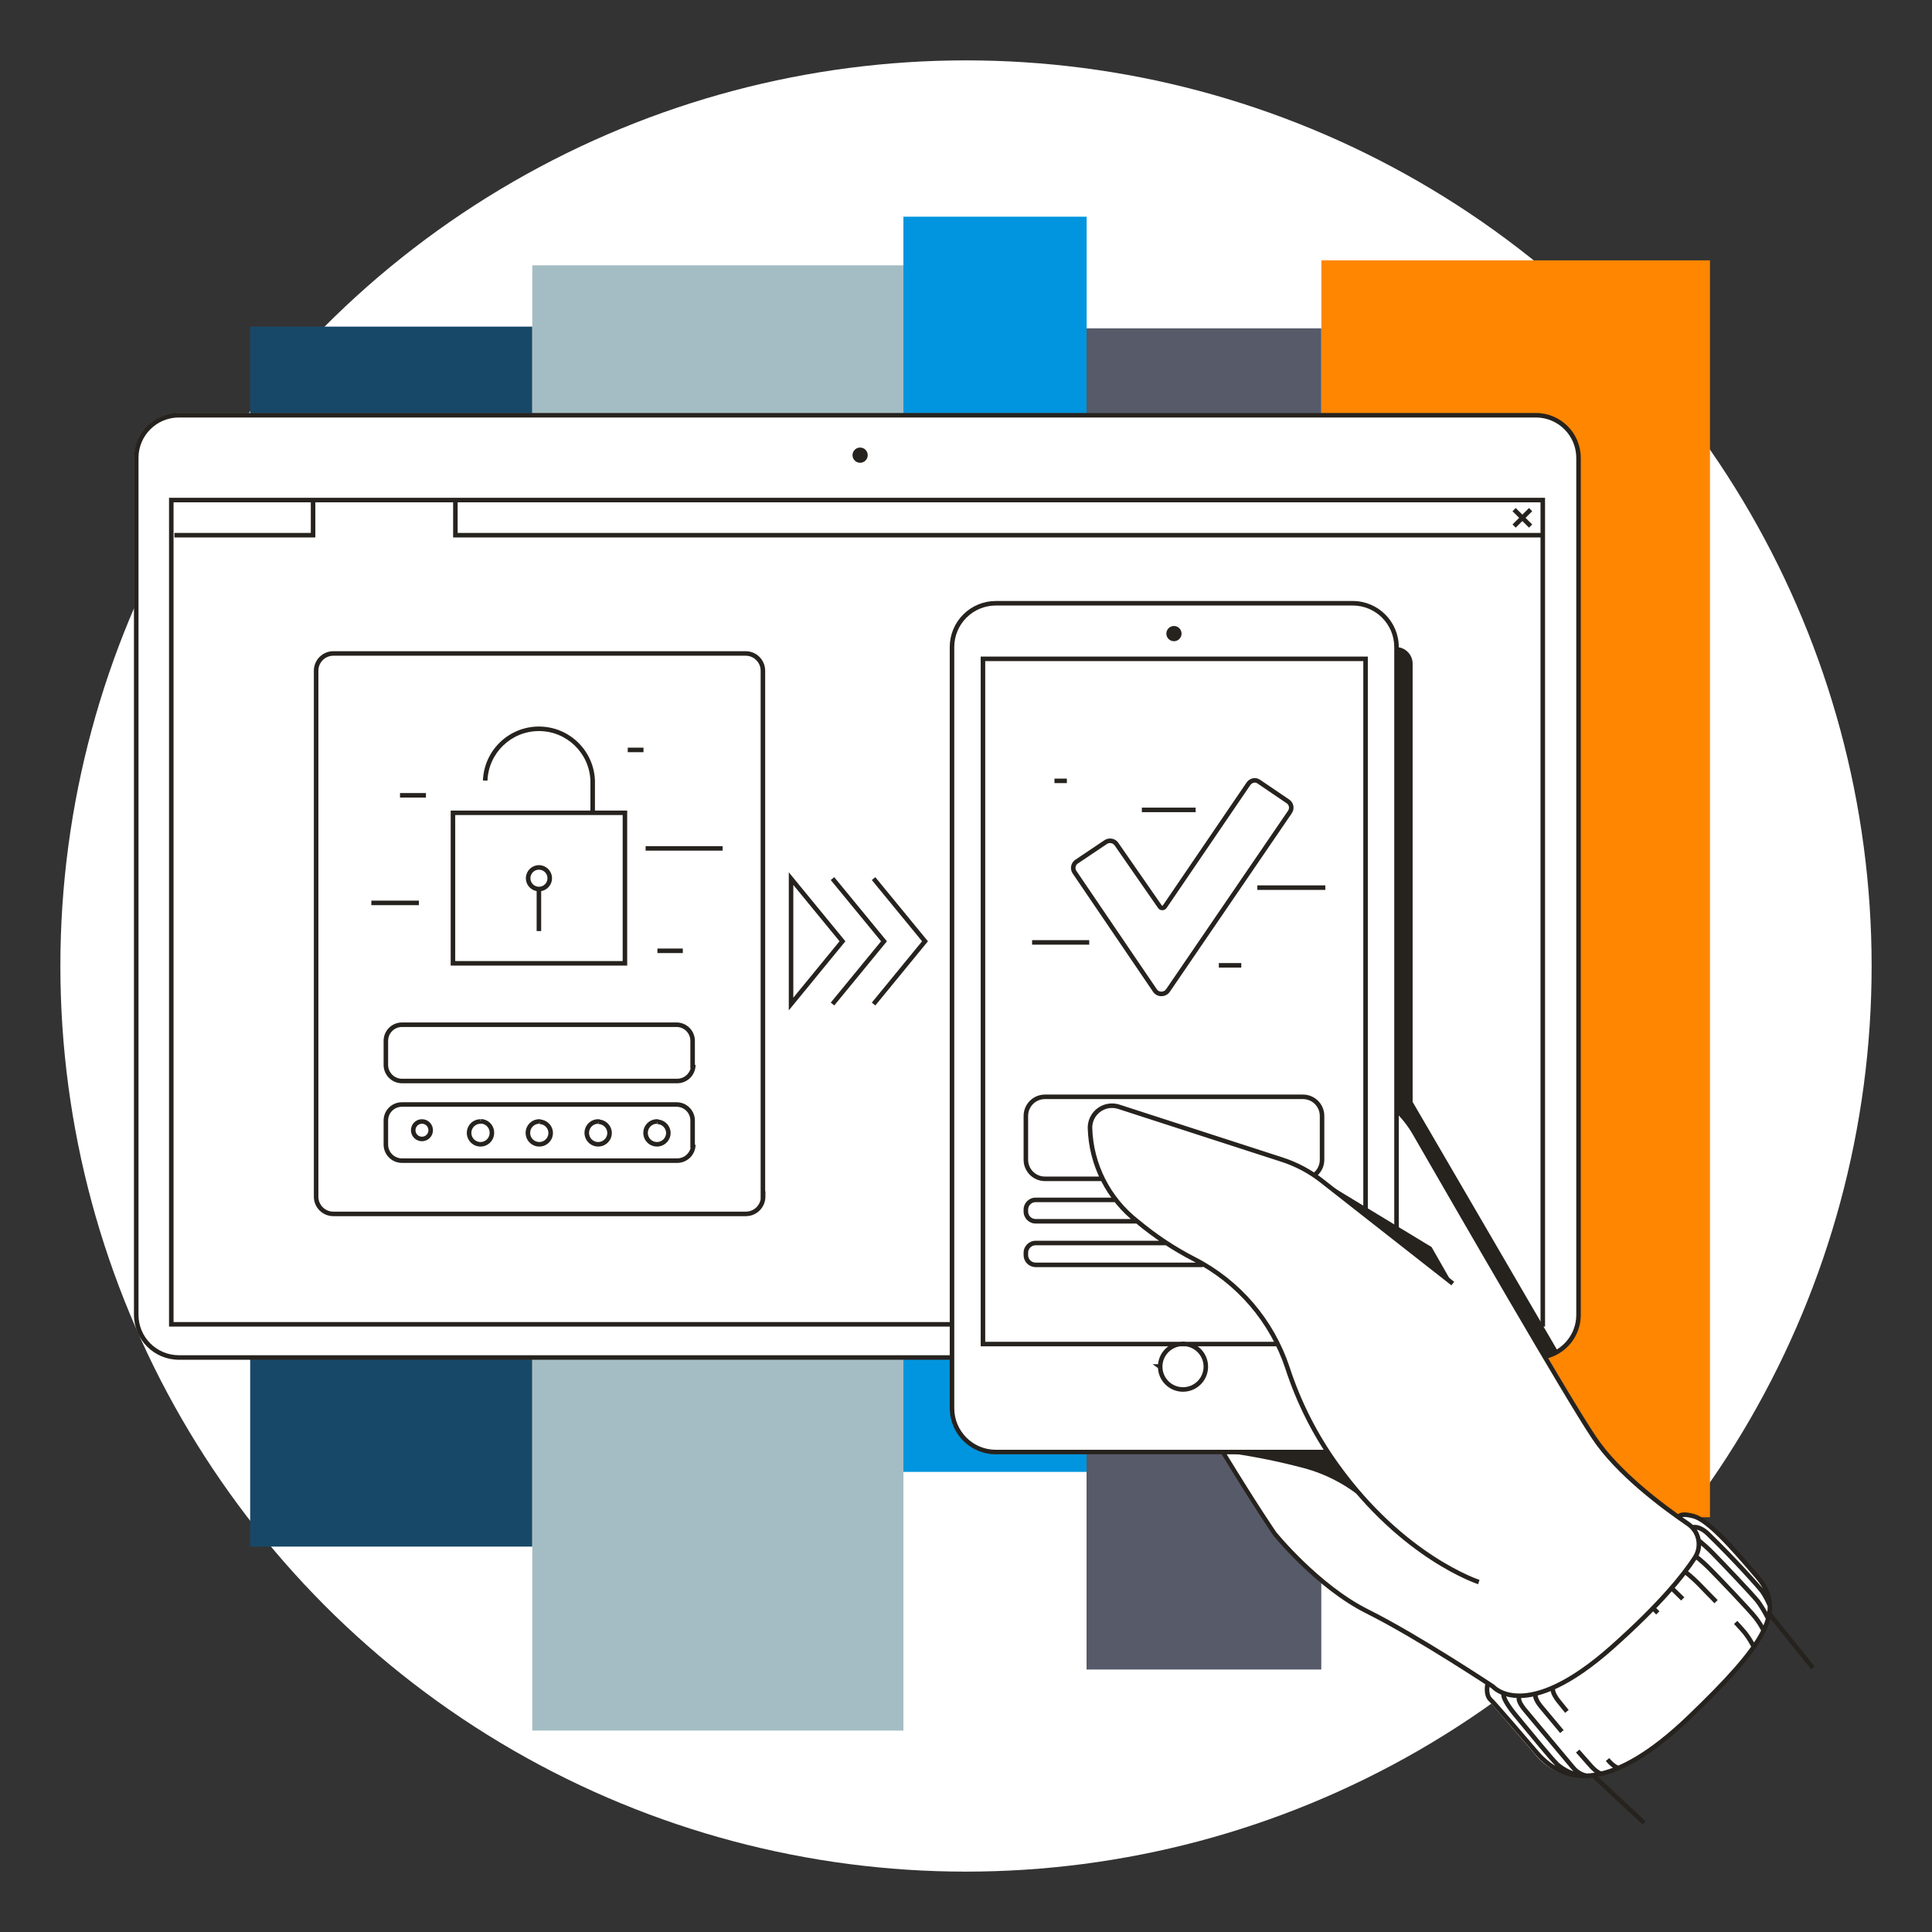
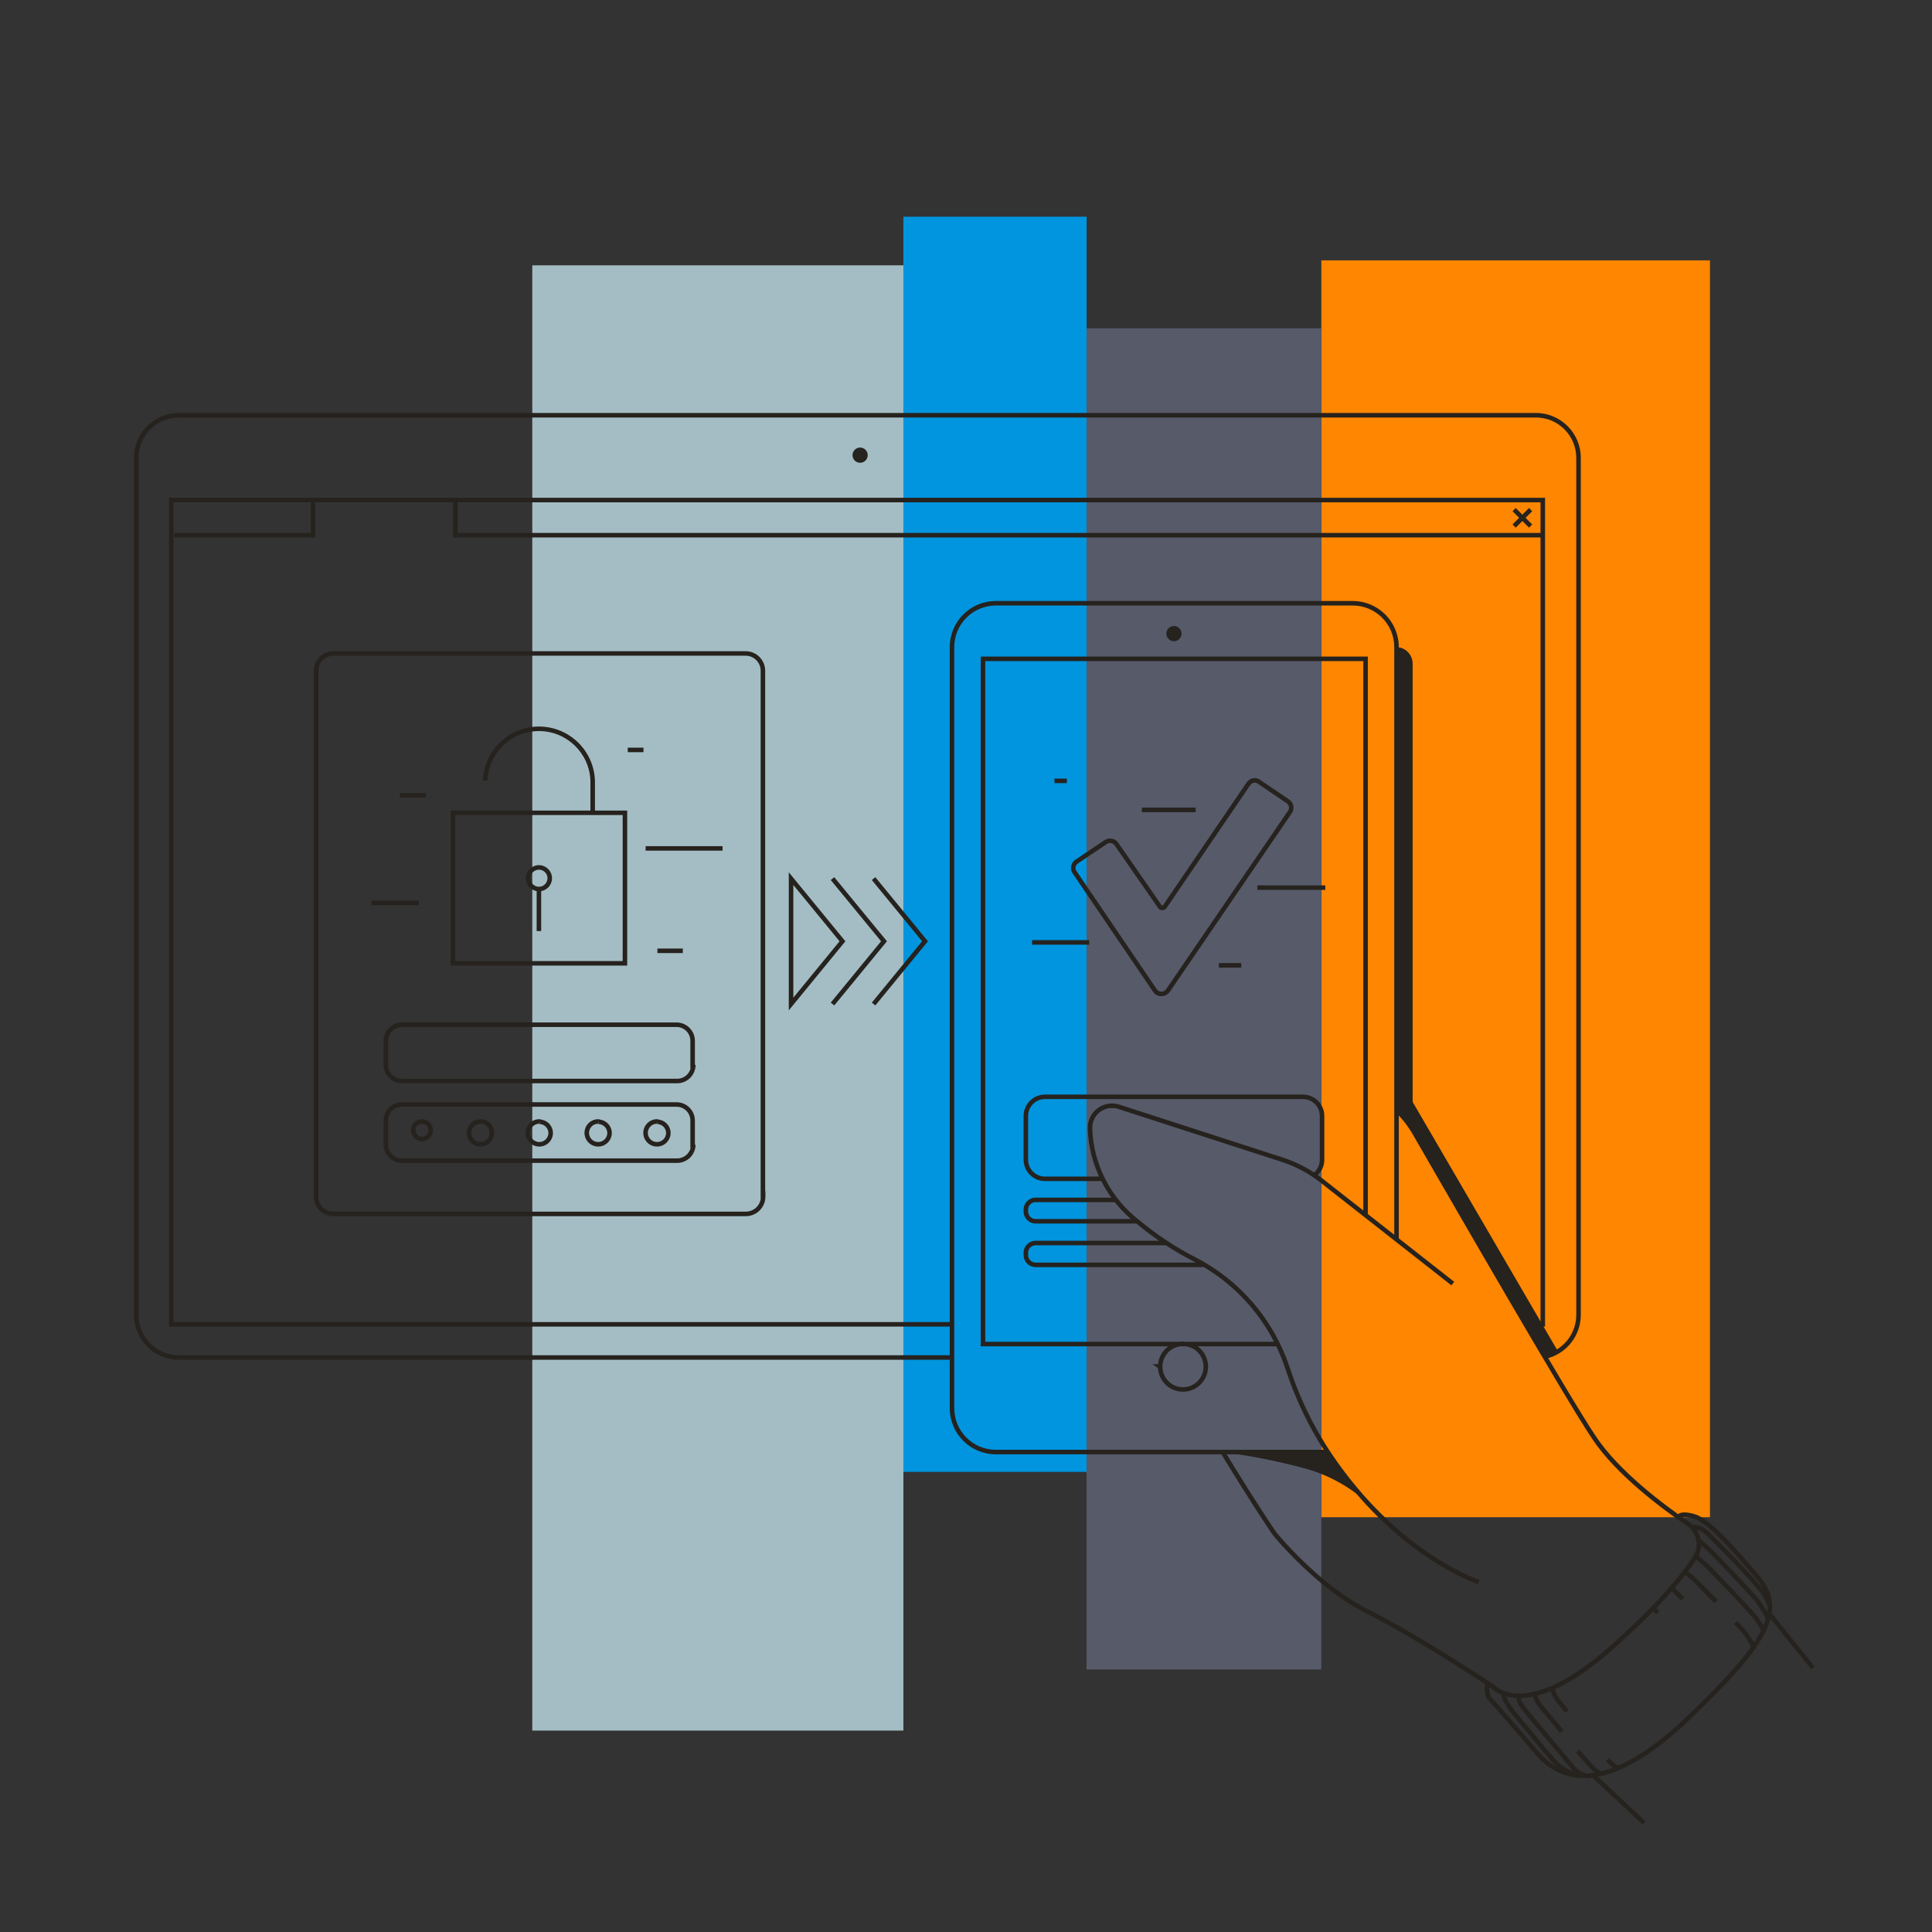
<svg xmlns="http://www.w3.org/2000/svg" width="256" height="256" viewBox="0 0 256 256" fill="none">
  <rect x="0" y="0" width="256" height="256" fill="#333333" stroke="none" />
  <g id="mobile_autorisation_corporate">
-     <circle id="darkmodeMask" cx="128" cy="128" r="120" fill="white" />
    <g id="stripes">
-       <rect id="Rectangle" x="70.531" y="43.278" width="161.653" height="37.382" transform="rotate(90 70.531 43.278)" fill="#184868" />
      <rect id="Rectangle_2" x="119.705" y="35.155" width="194.157" height="49.174" transform="rotate(90 119.705 35.155)" fill="#A4BDC4" />
      <rect id="Rectangle_3" x="143.985" y="28.714" width="166.319" height="24.28" transform="rotate(90 143.985 28.714)" fill="#0095DE" />
      <rect id="Rectangle_4" x="226.58" y="34.499" width="166.541" height="51.492" transform="rotate(90 226.58 34.499)" fill="#FF8600" />
      <rect id="Rectangle_5" x="175.078" y="43.51" width="177.708" height="31.103" transform="rotate(90 175.078 43.51)" fill="#565A69" />
    </g>
-     <path id="whiteFill" d="M234.663 212.661C234.572 211.271 234.01 209.952 233.071 208.922C229.241 204.357 226.308 201.212 224.403 200.718C223.395 200.456 222.73 200.456 222.387 200.718C218.991 198.299 214.133 194.419 211.452 190.377C210.283 188.603 207.924 184.703 205.092 179.906C207.637 179.201 209.395 176.881 209.386 174.241V60.674C209.375 57.417 206.737 54.779 203.48 54.768H23.705C20.448 54.779 17.81 57.417 17.799 60.674V174.221C17.81 177.478 20.448 180.116 23.705 180.127H125.894V186.598C125.894 189.938 128.601 192.645 131.941 192.645H161.814C166.279 199.962 168.597 203.308 168.637 203.349C168.678 203.389 174.413 210.404 181.044 213.75C186.487 216.471 194.237 221.46 196.787 223.123C196.578 223.935 196.773 224.798 197.312 225.441C197.574 225.663 200.839 229.473 202.411 231.297L203.419 232.486C204.898 234.3 207.079 235.399 209.416 235.51H210.575C214.355 235.187 218.83 232.567 223.889 227.679C227.043 224.816 229.918 221.661 232.476 218.255C232.943 217.577 233.361 216.866 233.726 216.128C233.756 216.09 233.777 216.045 233.786 215.997C234.029 215.495 234.228 214.972 234.381 214.435C234.401 214.39 234.401 214.339 234.381 214.294C234.502 213.82 234.563 213.332 234.563 212.843C234.621 212.8 234.657 212.734 234.663 212.661Z" fill="white" />
    <path id="blackStroke" d="M187.465 150.173L187.205 150.323L187.205 150.323L187.465 150.173ZM211.22 190.488L211.47 190.322L211.469 190.321L211.22 190.488ZM223.677 201.928L223.508 202.175L223.509 202.176L223.677 201.928ZM224.574 206.413L224.324 206.248L224.323 206.249L224.574 206.413ZM213.659 218.215L213.859 218.439L213.859 218.439L213.659 218.215ZM197.846 223.496L198.072 223.3L198.046 223.269L198.012 223.246L197.846 223.496ZM168.879 203.208L168.633 203.379L168.639 203.388L168.646 203.396L168.879 203.208ZM175.199 156.503L175.013 156.738L175.013 156.739L175.199 156.503ZM169.827 153.64L169.734 153.926L169.735 153.926L169.827 153.64ZM148.258 146.656L148.165 146.941L148.166 146.941L148.258 146.656ZM144.569 148.53L144.284 148.438L144.283 148.442L144.569 148.53ZM144.428 149.458L144.128 149.457L144.128 149.466L144.428 149.458ZM150.727 161.865L150.92 161.634L150.911 161.628L150.727 161.865ZM158.216 166.833L158.079 167.1L158.08 167.101L158.216 166.833ZM170.603 181.266L170.888 181.173L170.888 181.172L170.603 181.266ZM177.114 194.106L177.358 193.932L177.357 193.931L177.114 194.106ZM197.543 225.26L197.348 225.487L197.349 225.488L197.543 225.26ZM203.691 232.315L203.462 232.508L203.464 232.511L203.691 232.315ZM206.332 233.786L206.118 233.996L206.127 234.006L206.137 234.014L206.332 233.786ZM208.428 234.2L208.664 234.014L208.656 234.005L208.428 234.2ZM210.646 233.827L210.874 233.632L210.871 233.628L210.646 233.827ZM204.296 226.258L204.527 226.066L204.525 226.064L204.296 226.258ZM206.675 225.603L206.908 225.414L206.905 225.411L206.675 225.603ZM232.94 212.208L233.184 212.034L233.177 212.024L232.94 212.208ZM226.893 205.747L226.679 205.958L226.68 205.96L226.893 205.747ZM232.617 214.355L232.378 214.536L232.381 214.54L232.617 214.355ZM226.57 207.894L226.356 208.105L226.359 208.107L226.57 207.894ZM231.277 216.431L231.517 216.25L231.516 216.249L231.277 216.431ZM225.179 209.96L224.965 210.171L224.967 210.172L225.179 209.96ZM233.524 210.888L233.774 210.721L233.769 210.714L233.765 210.708L233.524 210.888ZM226.348 203.268L226.557 203.053L226.557 203.052L226.348 203.268ZM131.961 79.934L131.96 80.234H131.961V79.934ZM180.944 87.302H181.244V87.002H180.944V87.302ZM130.248 87.302V87.002H129.948V87.302H130.248ZM130.248 178.091H129.948V178.391H130.248V178.091ZM153.731 181.115L154.031 181.112L154.03 180.96L153.905 180.871L153.731 181.115ZM153.731 181.065V181.365H154.028L154.031 181.067L153.731 181.065ZM153.66 181.065V180.765H152.724L153.486 181.309L153.66 181.065ZM166.299 103.398V103.698L166.3 103.098L166.299 103.398ZM165.422 103.861L165.67 104.03L165.671 104.03L165.422 103.861ZM154.336 120.139L154.581 120.311L154.584 120.307L154.336 120.139ZM154.013 120.31L154.008 120.01L154.006 120.01L154.013 120.31ZM153.691 120.139L153.943 119.976L153.937 119.968L153.691 120.139ZM147.956 111.874L147.703 112.036L147.71 112.045L147.956 111.874ZM147.089 111.41L147.084 111.711L147.095 111.71L147.089 111.41ZM146.495 111.592L146.662 111.841L146.666 111.838L146.495 111.592ZM142.695 114.142L142.85 114.399L142.862 114.391L142.695 114.142ZM142.352 115.523L142.095 115.677L142.099 115.683L142.103 115.689L142.352 115.523ZM142.413 115.613L142.163 115.78L142.165 115.782L142.413 115.613ZM153.026 131.235L153.278 131.073L153.274 131.067L153.026 131.235ZM153.892 131.699L153.893 131.399L153.887 131.399L153.892 131.699ZM154.769 131.235L154.521 131.066L154.521 131.067L154.769 131.235ZM170.895 107.631L170.656 107.449L170.652 107.455L170.647 107.462L170.895 107.631ZM170.704 106.22L170.886 105.981L170.878 105.976L170.87 105.97L170.704 106.22ZM170.613 106.159L170.445 106.408L170.447 106.409L170.613 106.159ZM166.823 103.589L166.647 103.832L166.655 103.838L166.823 103.589ZM166.249 103.398V103.098L166.244 103.698L166.249 103.398ZM209.164 174.231L209.464 174.231V174.231H209.164ZM204.427 175.481V175.781H204.727V175.481H204.427ZM204.427 66.258H204.727V65.958H204.427V66.258ZM22.697 66.258V65.958H22.397V66.258H22.697ZM22.697 175.481H22.397V175.781H22.697V175.481ZM41.484 70.914V71.214H41.784V70.914H41.484ZM60.341 70.914H60.041V71.214H60.341V70.914ZM101.09 158.599H100.79V159.323L101.302 158.811L101.09 158.599ZM101.09 88.874L100.79 88.874V88.874H101.09ZM98.772 86.587V86.886L98.776 86.886L98.772 86.587ZM44.165 86.587V86.287L44.164 86.287L44.165 86.587ZM41.887 88.874H42.187V88.874L41.887 88.874ZM98.832 160.847V160.547V160.847ZM101.12 158.569L101.42 158.57L101.423 157.841L100.908 158.357L101.12 158.569ZM55.877 148.601V148.301L55.867 148.301L55.877 148.601ZM63.667 148.601V148.901H63.738L63.801 148.869L63.667 148.601ZM71.468 148.601L71.708 148.421L71.619 148.302L71.47 148.301L71.468 148.601ZM79.269 148.601L79.509 148.421L79.42 148.302L79.271 148.301L79.269 148.601ZM87.06 148.601L87.3 148.421L87.211 148.302L87.062 148.301L87.06 148.601ZM91.777 151.705H91.477V152.079L91.842 151.998L91.777 151.705ZM91.777 148.51L91.477 148.506V148.51H91.777ZM89.701 146.353L89.708 146.053H89.701V146.353ZM53.266 146.353L53.263 146.653H53.266V146.353ZM51.129 151.665H50.829L50.829 151.666L51.129 151.665ZM53.266 153.791V153.491H53.266L53.266 153.791ZM89.701 153.791L89.705 153.491H89.701V153.791ZM91.777 141.133H91.477V141.549L91.872 141.417L91.777 141.133ZM91.777 137.948L91.477 137.943V137.948H91.777ZM89.701 135.781L89.709 135.481H89.701V135.781ZM89.701 143.239L89.705 142.939H89.701V143.239ZM135.932 166.299L136.232 166.302V166.299H135.932ZM137.212 167.599L137.21 167.899H137.212V167.599ZM175.178 153.671H174.878L174.879 153.672L175.178 153.671ZM135.932 153.671H135.632H135.932ZM104.819 133.039H104.519V133.879L105.051 133.23L104.819 133.039ZM111.632 124.724L111.864 124.915L112.02 124.724L111.864 124.534L111.632 124.724ZM104.819 116.42L105.051 116.229L104.519 115.581V116.42H104.819ZM117.135 124.724L117.367 124.915L117.523 124.724L117.367 124.534L117.135 124.724ZM122.568 124.724L122.8 124.915L122.956 124.724L122.8 124.534L122.568 124.724ZM82.807 107.701H83.107V107.401H82.807V107.701ZM60.019 107.701V107.401H59.719V107.701H60.019ZM60.019 127.647H59.719V127.947H60.019V127.647ZM82.807 127.647V127.947H83.107V127.647H82.807ZM78.534 103.428H78.834L78.833 103.417L78.534 103.428ZM69.987 116.49L70.286 116.465L70.285 116.454L69.987 116.49ZM69.987 116.248L70.285 116.284L70.286 116.273L69.987 116.248ZM184.768 147.226C185.725 148.136 186.546 149.179 187.205 150.323L187.724 150.023C187.037 148.829 186.18 147.741 185.182 146.791L184.768 147.226ZM187.205 150.323C192.824 160.061 207.366 185.303 210.971 190.656L211.469 190.321C207.878 184.99 193.353 159.778 187.724 150.023L187.205 150.323ZM210.97 190.654C214.13 195.415 220.203 199.918 223.508 202.175L223.847 201.68C220.54 199.421 214.559 194.975 211.47 190.322L210.97 190.654ZM223.509 202.176C224.849 203.082 225.212 204.896 224.324 206.248L224.825 206.577C225.894 204.952 225.457 202.769 223.845 201.679L223.509 202.176ZM224.323 206.249C222.84 208.529 219.806 212.339 213.46 217.991L213.859 218.439C220.232 212.762 223.306 208.913 224.826 206.576L224.323 206.249ZM213.46 217.991C207.731 223.092 203.844 224.362 201.432 224.399C200.227 224.418 199.378 224.13 198.837 223.847C198.566 223.704 198.37 223.562 198.244 223.458C198.181 223.406 198.136 223.364 198.108 223.336C198.093 223.322 198.083 223.311 198.077 223.305C198.075 223.302 198.073 223.3 198.072 223.299C198.071 223.299 198.071 223.298 198.071 223.298C198.071 223.299 198.072 223.299 198.072 223.299C198.072 223.299 198.072 223.299 198.072 223.299C198.072 223.299 198.072 223.3 197.846 223.496C197.619 223.692 197.619 223.693 197.619 223.693C197.619 223.693 197.62 223.693 197.62 223.694C197.62 223.694 197.621 223.695 197.621 223.695C197.623 223.697 197.624 223.698 197.626 223.7C197.629 223.704 197.634 223.709 197.639 223.715C197.65 223.727 197.666 223.743 197.686 223.763C197.726 223.803 197.785 223.857 197.862 223.921C198.016 224.049 198.247 224.215 198.559 224.378C199.184 224.706 200.131 225.02 201.441 224.999C204.057 224.959 208.077 223.587 213.859 218.439L213.46 217.991ZM197.846 223.496C198.012 223.246 198.012 223.246 198.012 223.246C198.012 223.246 198.011 223.246 198.011 223.246C198.011 223.246 198.01 223.245 198.01 223.245C198.009 223.244 198.007 223.243 198.004 223.241C197.999 223.238 197.992 223.233 197.983 223.227C197.963 223.214 197.935 223.195 197.897 223.17C197.822 223.121 197.712 223.048 197.568 222.953C197.282 222.765 196.865 222.492 196.344 222.155C195.303 221.479 193.845 220.545 192.179 219.506C188.849 217.43 184.679 214.934 181.339 213.27L181.072 213.807C184.384 215.458 188.534 217.941 191.861 220.015C193.524 221.052 194.979 221.984 196.018 222.658C196.537 222.995 196.953 223.267 197.239 223.455C197.381 223.549 197.492 223.622 197.566 223.671C197.604 223.696 197.632 223.714 197.651 223.727C197.66 223.733 197.668 223.738 197.672 223.741C197.675 223.743 197.677 223.744 197.678 223.745C197.678 223.745 197.679 223.745 197.679 223.746C197.679 223.746 197.679 223.746 197.679 223.746C197.679 223.746 197.679 223.746 197.846 223.496ZM181.339 213.27C178.053 211.632 174.997 209.073 172.756 206.913C171.637 205.835 170.725 204.86 170.093 204.155C169.777 203.803 169.531 203.518 169.365 203.321C169.282 203.223 169.218 203.147 169.176 203.096C169.155 203.07 169.139 203.051 169.128 203.038C169.123 203.031 169.119 203.027 169.116 203.023C169.115 203.022 169.114 203.021 169.113 203.02C169.113 203.019 169.113 203.019 169.113 203.019C169.113 203.019 169.113 203.019 169.113 203.019C169.113 203.019 169.113 203.019 168.879 203.208C168.646 203.396 168.646 203.396 168.646 203.396C168.646 203.396 168.646 203.397 168.646 203.397C168.647 203.397 168.647 203.397 168.647 203.398C168.648 203.399 168.649 203.4 168.651 203.402C168.654 203.406 168.658 203.411 168.664 203.418C168.675 203.432 168.692 203.452 168.714 203.478C168.757 203.531 168.822 203.609 168.907 203.709C169.077 203.91 169.327 204.199 169.646 204.556C170.286 205.269 171.209 206.255 172.34 207.345C174.599 209.522 177.706 212.129 181.072 213.807L181.339 213.27ZM168.879 203.208C169.126 203.036 169.126 203.036 169.126 203.036C169.126 203.036 169.126 203.036 169.125 203.036C169.125 203.036 169.125 203.036 169.125 203.036C169.125 203.035 169.125 203.035 169.124 203.034C169.123 203.032 169.121 203.03 169.119 203.027C169.115 203.021 169.108 203.011 169.099 202.998C169.081 202.972 169.055 202.933 169.019 202.881C168.947 202.776 168.84 202.618 168.696 202.405C168.409 201.978 167.979 201.331 167.406 200.45C166.26 198.687 164.543 195.989 162.262 192.247L161.749 192.559C164.034 196.306 165.754 199.009 166.903 200.777C167.478 201.661 167.91 202.311 168.198 202.74C168.343 202.954 168.451 203.114 168.524 203.22C168.56 203.273 168.587 203.312 168.605 203.339C168.614 203.352 168.621 203.362 168.626 203.369C168.628 203.372 168.63 203.375 168.631 203.376C168.632 203.377 168.632 203.378 168.633 203.378C168.633 203.378 168.633 203.379 168.633 203.379C168.633 203.379 168.633 203.379 168.633 203.379C168.633 203.379 168.633 203.379 168.879 203.208ZM192.689 169.843L175.384 156.267L175.013 156.739L192.319 170.315L192.689 169.843ZM175.385 156.267C173.752 154.976 171.9 153.99 169.918 153.355L169.735 153.926C171.649 154.539 173.436 155.492 175.013 156.738L175.385 156.267ZM169.919 153.355L148.351 146.37L148.166 146.941L169.734 153.926L169.919 153.355ZM148.351 146.371C147.538 146.104 146.652 146.173 145.889 146.561L146.161 147.095C146.782 146.78 147.503 146.724 148.165 146.941L148.351 146.371ZM145.889 146.561C145.126 146.948 144.549 147.624 144.284 148.438L144.855 148.623C145.07 147.961 145.54 147.411 146.161 147.095L145.889 146.561ZM144.283 148.442C144.181 148.771 144.129 149.113 144.128 149.457L144.728 149.459C144.729 149.174 144.772 148.891 144.856 148.619L144.283 148.442ZM144.128 149.466C144.271 154.425 146.624 159.06 150.544 162.102L150.911 161.628C147.134 158.696 144.866 154.229 144.728 149.449L144.128 149.466ZM150.535 162.095C152.857 164.036 155.387 165.715 158.079 167.1L158.353 166.567C155.701 165.202 153.208 163.547 150.92 161.634L150.535 162.095ZM158.08 167.101C163.876 170.059 168.273 175.182 170.318 181.36L170.888 181.172C168.793 174.844 164.289 169.596 158.352 166.566L158.08 167.101ZM170.317 181.359C171.821 185.979 174.031 190.339 176.87 194.282L177.357 193.931C174.555 190.038 172.372 185.735 170.888 181.173L170.317 181.359ZM176.87 194.281C181.289 200.453 186.027 204.359 189.664 206.722C191.483 207.904 193.027 208.7 194.118 209.201C194.664 209.452 195.096 209.629 195.394 209.744C195.542 209.802 195.657 209.843 195.736 209.871C195.775 209.885 195.805 209.895 195.826 209.902C195.836 209.906 195.844 209.908 195.849 209.91C195.852 209.911 195.854 209.912 195.856 209.912C195.857 209.913 195.857 209.913 195.858 209.913C195.858 209.913 195.858 209.913 195.858 209.913C195.858 209.913 195.859 209.913 195.951 209.628C196.043 209.342 196.043 209.342 196.043 209.342C196.043 209.342 196.043 209.342 196.043 209.342C196.043 209.342 196.043 209.342 196.042 209.342C196.041 209.342 196.04 209.341 196.038 209.34C196.033 209.339 196.027 209.337 196.018 209.334C196 209.328 195.972 209.318 195.936 209.305C195.863 209.28 195.753 209.24 195.61 209.184C195.323 209.074 194.902 208.902 194.369 208.656C193.301 208.166 191.783 207.383 189.991 206.219C186.408 203.891 181.727 200.035 177.358 193.932L176.87 194.281ZM197.13 223.022C196.839 222.95 196.839 222.951 196.839 222.951C196.839 222.951 196.839 222.951 196.839 222.951C196.839 222.951 196.839 222.951 196.839 222.951C196.839 222.952 196.838 222.952 196.838 222.953C196.838 222.954 196.838 222.956 196.837 222.958C196.836 222.962 196.835 222.967 196.833 222.974C196.83 222.987 196.826 223.006 196.821 223.031C196.811 223.079 196.799 223.147 196.786 223.231C196.761 223.398 196.736 223.63 196.738 223.886C196.742 224.382 196.847 225.056 197.348 225.487L197.739 225.032C197.443 224.778 197.342 224.334 197.338 223.882C197.336 223.665 197.358 223.466 197.379 223.32C197.39 223.248 197.401 223.19 197.409 223.15C197.413 223.131 197.416 223.116 197.419 223.106C197.42 223.101 197.421 223.098 197.421 223.096C197.421 223.095 197.421 223.094 197.421 223.094C197.422 223.094 197.422 223.094 197.422 223.094C197.422 223.094 197.422 223.094 197.421 223.094C197.421 223.094 197.421 223.094 197.421 223.094C197.421 223.094 197.421 223.094 197.13 223.022ZM197.349 225.488C197.349 225.488 197.349 225.489 197.351 225.49C197.352 225.491 197.354 225.493 197.356 225.495C197.362 225.5 197.368 225.506 197.376 225.515C197.393 225.531 197.414 225.552 197.439 225.58C197.491 225.634 197.558 225.706 197.639 225.795C197.801 225.973 198.015 226.213 198.268 226.499C198.773 227.07 199.426 227.818 200.104 228.599C201.459 230.161 202.909 231.85 203.462 232.508L203.921 232.122C203.365 231.46 201.912 229.768 200.557 228.205C199.879 227.424 199.224 226.674 198.717 226.101C198.464 225.815 198.247 225.572 198.082 225.391C197.925 225.218 197.799 225.084 197.738 225.032L197.349 225.488ZM203.464 232.511C205.387 234.735 207.988 236.024 211.409 235.485C214.803 234.951 218.965 232.623 224.057 227.734L223.641 227.301C218.584 232.158 214.531 234.386 211.316 234.892C208.128 235.394 205.725 234.209 203.918 232.119L203.464 232.511ZM224.057 227.734C229.127 222.865 232.362 219.305 233.852 216.395C234.601 214.932 234.921 213.612 234.797 212.358C234.673 211.102 234.106 209.95 233.149 208.819L232.691 209.207C233.593 210.273 234.091 211.314 234.2 212.417C234.31 213.522 234.033 214.726 233.318 216.122C231.88 218.929 228.72 222.424 223.641 227.301L224.057 227.734ZM233.149 208.819C231.289 206.622 229.614 204.705 228.166 203.275C227.441 202.56 226.769 201.961 226.154 201.508C225.543 201.057 224.971 200.737 224.449 200.599L224.297 201.18C224.712 201.289 225.212 201.558 225.798 201.991C226.381 202.42 227.031 202.997 227.744 203.702C229.171 205.111 230.831 207.01 232.691 209.207L233.149 208.819ZM224.449 200.599C223.495 200.348 222.936 200.363 222.598 200.496C222.421 200.565 222.305 200.667 222.234 200.774C222.2 200.826 222.18 200.875 222.167 200.916C222.161 200.936 222.157 200.954 222.154 200.97C222.152 200.977 222.151 200.984 222.151 200.99C222.15 200.994 222.15 200.997 222.15 200.999C222.149 201.001 222.149 201.002 222.149 201.003C222.149 201.004 222.149 201.004 222.149 201.005C222.149 201.005 222.149 201.006 222.149 201.006C222.149 201.006 222.149 201.007 222.448 201.031C222.747 201.054 222.747 201.055 222.747 201.055C222.747 201.055 222.747 201.056 222.747 201.056C222.747 201.057 222.747 201.057 222.747 201.058C222.747 201.059 222.747 201.06 222.746 201.061C222.746 201.063 222.746 201.065 222.746 201.067C222.745 201.071 222.745 201.074 222.744 201.077C222.743 201.084 222.742 201.089 222.741 201.092C222.739 201.096 222.738 201.099 222.737 201.101C222.736 201.103 222.736 201.104 222.736 201.104C222.736 201.104 222.736 201.103 222.737 201.103C222.737 201.102 222.738 201.102 222.739 201.1C222.74 201.098 222.744 201.095 222.749 201.091C222.76 201.082 222.781 201.068 222.817 201.054C222.973 200.993 223.376 200.937 224.297 201.18L224.449 200.599ZM199.277 224.353C199.083 224.123 199.083 224.124 199.082 224.124C199.082 224.125 199.082 224.125 199.081 224.125C199.08 224.126 199.08 224.127 199.079 224.127C199.077 224.129 199.076 224.13 199.074 224.132C199.071 224.135 199.068 224.138 199.064 224.141C199.057 224.148 199.05 224.155 199.043 224.164C199.029 224.181 199.014 224.201 199 224.225C198.971 224.274 198.948 224.334 198.935 224.408C198.909 224.552 198.923 224.739 199.003 224.986C199.16 225.473 199.598 226.264 200.679 227.568L201.141 227.185C200.074 225.898 199.696 225.178 199.574 224.801C199.513 224.615 199.522 224.532 199.525 224.514C199.527 224.506 199.527 224.513 199.518 224.528C199.514 224.535 199.508 224.543 199.5 224.553C199.496 224.557 199.492 224.562 199.487 224.567C199.484 224.57 199.481 224.572 199.479 224.575C199.477 224.576 199.476 224.577 199.475 224.578C199.474 224.579 199.473 224.58 199.472 224.58C199.472 224.581 199.471 224.581 199.471 224.581C199.471 224.582 199.47 224.582 199.277 224.353ZM200.679 227.568C202.817 230.148 205.118 232.977 206.118 233.996L206.546 233.576C205.57 232.58 203.296 229.785 201.141 227.185L200.679 227.568ZM206.137 234.014C206.97 234.727 207.957 235.239 209.02 235.508L209.167 234.927C208.194 234.68 207.29 234.212 206.527 233.558L206.137 234.014ZM201.393 224.756C201.247 224.494 201.247 224.494 201.246 224.494C201.246 224.495 201.246 224.495 201.245 224.495C201.245 224.495 201.244 224.496 201.244 224.496C201.243 224.496 201.242 224.497 201.24 224.498C201.238 224.499 201.236 224.501 201.233 224.502C201.228 224.506 201.222 224.509 201.215 224.514C201.203 224.523 201.188 224.534 201.172 224.549C201.139 224.577 201.102 224.617 201.068 224.671C200.997 224.782 200.95 224.935 200.96 225.133C200.981 225.51 201.213 226.044 201.88 226.834L202.338 226.447C201.695 225.685 201.569 225.277 201.559 225.1C201.557 225.058 201.561 225.032 201.565 225.016C201.569 225.001 201.573 224.994 201.574 224.993C201.575 224.992 201.574 224.994 201.569 224.998C201.567 225 201.563 225.003 201.559 225.006C201.556 225.008 201.554 225.01 201.55 225.011C201.549 225.012 201.547 225.013 201.546 225.014C201.545 225.015 201.544 225.016 201.543 225.016C201.542 225.016 201.542 225.017 201.541 225.017C201.541 225.017 201.541 225.017 201.541 225.017C201.54 225.018 201.54 225.018 201.393 224.756ZM201.88 226.834C203.184 228.379 207.193 233.217 208.2 234.395L208.656 234.005C207.648 232.824 203.654 228.006 202.338 226.447L201.88 226.834ZM208.192 234.385C208.775 235.126 209.645 235.585 210.585 235.648L210.625 235.049C209.854 234.998 209.142 234.622 208.664 234.014L208.192 234.385ZM208.828 232.221L210.421 234.025L210.871 233.628L209.278 231.824L208.828 232.221ZM210.418 234.022C210.938 234.63 211.348 234.952 211.645 235.123C211.793 235.209 211.913 235.257 212.004 235.284C212.049 235.297 212.087 235.305 212.117 235.31C212.132 235.312 212.145 235.314 212.155 235.315C212.161 235.315 212.166 235.315 212.17 235.316C212.173 235.316 212.175 235.316 212.177 235.316C212.178 235.316 212.178 235.316 212.179 235.316C212.18 235.316 212.18 235.316 212.181 235.316C212.181 235.316 212.181 235.316 212.181 235.316C212.182 235.316 212.182 235.316 212.188 235.016C212.193 234.716 212.194 234.716 212.194 234.716C212.194 234.716 212.194 234.716 212.195 234.716C212.195 234.716 212.195 234.716 212.196 234.716C212.197 234.716 212.197 234.716 212.198 234.716C212.2 234.716 212.201 234.716 212.202 234.716C212.204 234.717 212.206 234.717 212.207 234.717C212.21 234.717 212.211 234.717 212.209 234.717C212.206 234.716 212.194 234.714 212.173 234.708C212.132 234.696 212.056 234.668 211.945 234.604C211.722 234.475 211.362 234.203 210.874 233.632L210.418 234.022ZM203.59 224.373C203.446 224.11 203.446 224.11 203.445 224.11C203.445 224.111 203.445 224.111 203.444 224.111C203.444 224.111 203.443 224.111 203.443 224.112C203.442 224.112 203.441 224.113 203.439 224.114C203.437 224.115 203.435 224.116 203.432 224.118C203.427 224.121 203.421 224.125 203.414 224.13C203.402 224.138 203.387 224.15 203.37 224.164C203.338 224.192 203.3 224.231 203.265 224.285C203.193 224.396 203.143 224.549 203.152 224.747C203.169 225.126 203.4 225.661 204.067 226.451L204.525 226.064C203.882 225.302 203.76 224.895 203.752 224.72C203.748 224.641 203.768 224.613 203.768 224.613C203.769 224.611 203.768 224.613 203.764 224.617C203.761 224.619 203.758 224.621 203.754 224.625C203.751 224.626 203.749 224.628 203.746 224.63C203.744 224.631 203.742 224.632 203.741 224.633C203.74 224.633 203.739 224.634 203.738 224.634C203.737 224.634 203.737 224.635 203.737 224.635C203.736 224.635 203.736 224.635 203.736 224.635C203.735 224.636 203.735 224.636 203.59 224.373ZM204.065 226.449C204.609 227.104 205.638 228.345 206.728 229.636L207.186 229.249C206.098 227.96 205.071 226.721 204.527 226.066L204.065 226.449ZM212.776 233.346C213.297 233.956 213.705 234.26 214.003 234.411C214.153 234.486 214.275 234.523 214.37 234.54C214.418 234.548 214.458 234.551 214.49 234.551C214.507 234.551 214.521 234.551 214.533 234.55C214.539 234.549 214.545 234.549 214.55 234.548C214.552 234.548 214.555 234.548 214.557 234.547C214.558 234.547 214.559 234.547 214.56 234.547C214.561 234.547 214.561 234.547 214.562 234.547C214.562 234.547 214.562 234.546 214.563 234.546C214.563 234.546 214.563 234.546 214.516 234.25C214.469 233.954 214.469 233.954 214.469 233.954C214.469 233.954 214.47 233.954 214.47 233.954C214.471 233.954 214.471 233.953 214.471 233.953C214.472 233.953 214.473 233.953 214.474 233.953C214.476 233.953 214.478 233.953 214.479 233.952C214.482 233.952 214.485 233.952 214.487 233.952C214.491 233.951 214.494 233.951 214.494 233.951C214.495 233.951 214.488 233.951 214.472 233.949C214.442 233.943 214.375 233.927 214.273 233.875C214.067 233.771 213.719 233.527 213.232 232.957L212.776 233.346ZM205.838 223.587C205.628 223.372 205.628 223.373 205.628 223.373C205.628 223.373 205.627 223.373 205.627 223.374C205.627 223.374 205.626 223.375 205.626 223.375C205.625 223.376 205.624 223.377 205.623 223.378C205.621 223.38 205.619 223.382 205.617 223.384C205.612 223.389 205.608 223.394 205.603 223.4C205.593 223.412 205.581 223.427 205.57 223.445C205.547 223.48 205.523 223.526 205.503 223.584C205.462 223.701 205.442 223.856 205.472 224.054C205.531 224.44 205.779 224.995 206.444 225.794L206.905 225.411C206.27 224.648 206.1 224.194 206.066 223.964C206.049 223.853 206.064 223.797 206.07 223.78C206.073 223.771 206.074 223.77 206.072 223.774C206.07 223.776 206.068 223.779 206.064 223.784C206.062 223.786 206.06 223.789 206.057 223.792C206.056 223.793 206.054 223.795 206.053 223.796C206.052 223.797 206.051 223.798 206.05 223.799C206.05 223.799 206.05 223.8 206.049 223.8C206.049 223.8 206.049 223.8 206.049 223.801C206.048 223.801 206.048 223.801 205.838 223.587ZM206.442 225.791L207.389 226.961L207.855 226.583L206.908 225.414L206.442 225.791ZM234.518 214.251C234.132 213.478 233.686 212.737 233.184 212.034L232.696 212.382C233.179 213.06 233.609 213.775 233.982 214.519L234.518 214.251ZM233.177 212.024C232.818 211.561 231.545 210.184 230.252 208.813C228.953 207.436 227.612 206.043 227.105 205.535L226.68 205.96C227.181 206.46 228.516 207.848 229.815 209.225C231.12 210.608 232.366 211.958 232.703 212.392L233.177 212.024ZM227.106 205.537C226.545 204.967 225.951 204.431 225.326 203.931L224.951 204.399C225.557 204.884 226.134 205.405 226.679 205.958L227.106 205.537ZM233.954 215.903C233.645 215.29 233.277 214.71 232.854 214.17L232.381 214.54C232.78 215.048 233.127 215.595 233.418 216.173L233.954 215.903ZM232.857 214.174C232.502 213.704 231.227 212.323 229.933 210.952C228.633 209.575 227.289 208.184 226.781 207.681L226.359 208.107C226.859 208.602 228.197 209.988 229.497 211.364C230.803 212.748 232.048 214.099 232.378 214.535L232.857 214.174ZM226.784 207.684C226.219 207.11 225.622 206.571 224.994 206.068L224.619 206.536C225.228 207.024 225.808 207.548 226.356 208.105L226.784 207.684ZM232.673 218.11C232.343 217.457 231.956 216.835 231.517 216.25L231.037 216.611C231.456 217.167 231.824 217.759 232.138 218.38L232.673 218.11ZM231.516 216.249C231.313 215.983 230.817 215.436 230.207 214.776L229.767 215.183C230.386 215.853 230.857 216.375 231.038 216.612L231.516 216.249ZM227.599 212.016C227.097 211.514 226.642 211.044 226.265 210.652C225.889 210.261 225.586 209.942 225.391 209.748L224.967 210.172C225.156 210.361 225.452 210.672 225.832 211.068C226.211 211.461 226.668 211.934 227.174 212.44L227.599 212.016ZM225.393 209.75C224.832 209.18 224.237 208.644 223.613 208.144L223.238 208.612C223.844 209.097 224.421 209.618 224.965 210.171L225.393 209.75ZM219.88 213.509L219.336 212.955L218.908 213.376L219.452 213.93L219.88 213.509ZM223.183 211.652C222.763 211.238 222.407 210.892 222.156 210.649C222.03 210.528 221.931 210.432 221.862 210.367C221.828 210.334 221.802 210.309 221.784 210.293C221.775 210.284 221.769 210.278 221.764 210.273C221.762 210.271 221.76 210.27 221.759 210.268C221.758 210.268 221.758 210.267 221.758 210.267C221.758 210.267 221.757 210.267 221.757 210.267C221.757 210.267 221.757 210.267 221.757 210.267C221.757 210.267 221.757 210.267 221.757 210.267C221.757 210.267 221.757 210.267 221.551 210.484C221.344 210.702 221.344 210.702 221.344 210.702C221.344 210.702 221.344 210.702 221.344 210.702C221.344 210.702 221.344 210.702 221.344 210.702C221.344 210.702 221.345 210.702 221.345 210.702C221.345 210.703 221.345 210.703 221.346 210.704C221.347 210.705 221.349 210.706 221.351 210.708C221.355 210.713 221.362 210.719 221.371 210.727C221.388 210.744 221.414 210.769 221.448 210.801C221.515 210.865 221.614 210.96 221.739 211.081C221.989 211.322 222.344 211.666 222.761 212.079L223.183 211.652ZM234.81 212.68C234.533 211.993 234.186 211.336 233.774 210.721L233.275 211.055C233.664 211.636 233.992 212.256 234.254 212.905L234.81 212.68ZM233.765 210.708C233.276 210.053 230.057 206.452 226.557 203.053L226.139 203.483C229.634 206.877 232.825 210.452 233.284 211.067L233.765 210.708ZM226.557 203.052C225.895 202.412 225.312 202.161 224.87 202.081C224.65 202.041 224.472 202.045 224.342 202.06C224.278 202.068 224.226 202.079 224.188 202.089C224.169 202.093 224.153 202.098 224.141 202.102C224.135 202.104 224.13 202.106 224.125 202.107C224.123 202.108 224.121 202.108 224.12 202.109C224.119 202.109 224.118 202.11 224.117 202.11C224.117 202.11 224.117 202.11 224.116 202.11C224.116 202.11 224.116 202.11 224.116 202.111C224.116 202.111 224.115 202.111 224.222 202.391C224.328 202.672 224.328 202.672 224.328 202.672C224.328 202.672 224.327 202.672 224.327 202.672C224.327 202.672 224.327 202.672 224.326 202.672C224.326 202.673 224.325 202.673 224.325 202.673C224.324 202.673 224.324 202.673 224.323 202.674C224.322 202.674 224.322 202.674 224.323 202.674C224.324 202.673 224.329 202.672 224.336 202.67C224.351 202.666 224.377 202.66 224.414 202.656C224.488 202.647 224.607 202.643 224.763 202.671C225.072 202.727 225.551 202.914 226.14 203.484L226.557 203.052ZM185.346 164.283V85.74H184.746V164.283H185.346ZM185.346 85.74C185.346 82.368 182.612 79.635 179.24 79.635V80.234C182.281 80.234 184.746 82.699 184.746 85.74H185.346ZM179.24 79.635H131.961V80.234H179.24V79.635ZM131.961 79.635C130.342 79.632 128.788 80.272 127.641 81.415L128.065 81.84C129.099 80.809 130.5 80.232 131.96 80.234L131.961 79.635ZM127.641 81.415C126.494 82.558 125.848 84.11 125.846 85.729L126.446 85.73C126.448 84.27 127.03 82.871 128.065 81.84L127.641 81.415ZM125.846 85.73V186.598H126.446V85.73H125.846ZM125.846 186.598C125.846 189.97 128.579 192.703 131.951 192.703V192.103C128.91 192.103 126.446 189.638 126.446 186.598H125.846ZM131.951 192.703H175.904V192.103H131.951V192.703ZM181.244 161.018V87.302H180.644V161.018H181.244ZM180.944 87.002H130.248V87.602H180.944V87.002ZM129.948 87.302V178.091H130.548V87.302H129.948ZM130.248 178.391H169.323V177.791H130.248V178.391ZM153.431 181.117C153.446 182.948 154.938 184.421 156.768 184.413L156.766 183.813C155.266 183.82 154.043 182.612 154.031 181.112L153.431 181.117ZM156.768 184.413C158.598 184.406 160.078 182.92 160.078 181.09H159.478C159.478 182.59 158.266 183.807 156.766 183.813L156.768 184.413ZM160.078 181.09C160.078 179.26 158.598 177.774 156.768 177.766L156.766 178.366C158.266 178.372 159.478 179.59 159.478 181.09H160.078ZM156.768 177.766C154.938 177.759 153.446 179.232 153.431 181.062L154.031 181.067C154.043 179.567 155.266 178.36 156.766 178.366L156.768 177.766ZM153.731 180.765H153.66V181.365H153.731V180.765ZM153.486 181.309L153.557 181.359L153.905 180.871L153.835 180.82L153.486 181.309ZM166.3 103.098C165.849 103.097 165.427 103.32 165.174 103.693L165.671 104.03C165.812 103.822 166.047 103.697 166.299 103.698L166.3 103.098ZM165.174 103.693L154.088 119.97L154.584 120.307L165.67 104.03L165.174 103.693ZM154.09 119.966C154.071 119.993 154.041 120.009 154.008 120.01L154.019 120.61C154.243 120.606 154.452 120.495 154.581 120.311L154.09 119.966ZM154.006 120.01C153.981 120.011 153.957 119.998 153.943 119.977L153.438 120.301C153.565 120.498 153.786 120.615 154.02 120.61L154.006 120.01ZM153.937 119.968L148.202 111.703L147.71 112.045L153.444 120.31L153.937 119.968ZM148.208 111.712C147.963 111.33 147.538 111.102 147.084 111.11L147.095 111.71C147.34 111.706 147.571 111.829 147.703 112.036L148.208 111.712ZM147.094 111.11C146.819 111.106 146.549 111.188 146.323 111.346L146.666 111.838C146.789 111.752 146.935 111.708 147.084 111.71L147.094 111.11ZM146.327 111.343L142.528 113.893L142.862 114.391L146.662 111.841L146.327 111.343ZM142.54 113.885C141.923 114.258 141.724 115.059 142.095 115.677L142.609 115.368C142.409 115.034 142.517 114.6 142.85 114.398L142.54 113.885ZM142.103 115.689L142.163 115.78L142.662 115.447L142.602 115.356L142.103 115.689ZM142.165 115.782L152.777 131.404L153.274 131.067L142.661 115.445L142.165 115.782ZM152.773 131.397C153.018 131.779 153.444 132.007 153.898 131.999L153.887 131.399C153.641 131.403 153.411 131.28 153.278 131.073L152.773 131.397ZM153.892 131.999C154.343 132 154.764 131.777 155.017 131.404L154.521 131.067C154.38 131.275 154.144 131.399 153.893 131.399L153.892 131.999ZM155.017 131.405L171.143 107.8L170.647 107.462L154.521 131.066L155.017 131.405ZM171.134 107.812C171.57 107.238 171.459 106.419 170.886 105.981L170.522 106.458C170.832 106.695 170.892 107.139 170.656 107.449L171.134 107.812ZM170.87 105.97L170.779 105.91L170.447 106.409L170.537 106.469L170.87 105.97ZM170.781 105.911L166.992 103.341L166.655 103.838L170.445 106.408L170.781 105.911ZM166.999 103.346C166.782 103.189 166.522 103.102 166.254 103.098L166.244 103.698C166.389 103.7 166.53 103.747 166.647 103.832L166.999 103.346ZM166.249 103.698H166.299V103.098H166.249V103.698ZM204.858 180.036C207.555 179.406 209.463 177.001 209.464 174.231L208.864 174.231C208.863 176.722 207.147 178.885 204.722 179.452L204.858 180.036ZM209.464 174.231V60.674H208.864V174.231H209.464ZM209.464 60.674C209.464 57.386 206.798 54.72 203.51 54.72V55.32C206.467 55.32 208.864 57.717 208.864 60.674H209.464ZM203.51 54.72H23.705V55.32H203.51V54.72ZM23.705 54.72C20.417 54.72 17.751 57.386 17.751 60.674H18.351C18.351 57.717 20.748 55.32 23.705 55.32V54.72ZM17.751 60.674V174.221H18.351V60.674H17.751ZM17.751 174.221C17.751 177.509 20.417 180.175 23.705 180.175V179.575C20.748 179.575 18.351 177.178 18.351 174.221H17.751ZM23.705 180.175H126.146V179.575H23.705V180.175ZM202.139 175.781H204.427V175.181H202.139V175.781ZM204.727 175.481V66.258H204.127V175.481H204.727ZM204.427 65.958H22.697V66.558H204.427V65.958ZM22.397 66.258V175.481H22.997V66.258H22.397ZM22.697 175.781H126.145V175.181H22.697V175.781ZM23.111 71.214H41.484V70.614H23.111V71.214ZM41.784 70.914V66.258H41.184V70.914H41.784ZM60.041 66.258V70.914H60.641V66.258H60.041ZM60.341 71.214H204.467V70.614H60.341V71.214ZM101.39 158.599V88.874H100.79V158.599H101.39ZM101.39 88.874C101.39 88.182 101.112 87.519 100.62 87.032L100.198 87.459C100.577 87.833 100.79 88.343 100.79 88.874L101.39 88.874ZM100.62 87.032C100.127 86.546 99.46 86.277 98.768 86.287L98.776 86.886C99.307 86.879 99.82 87.086 100.198 87.459L100.62 87.032ZM98.772 86.287H44.165V86.886H98.772V86.287ZM44.164 86.287C42.739 86.293 41.587 87.45 41.587 88.874L42.187 88.874C42.187 87.78 43.072 86.891 44.166 86.886L44.164 86.287ZM41.587 88.874V158.569H42.187V88.874H41.587ZM41.587 158.569C41.587 159.992 42.741 161.147 44.165 161.147V160.547C43.073 160.547 42.187 159.661 42.187 158.569H41.587ZM44.165 161.147H98.832V160.547H44.165V161.147ZM98.832 161.147C100.257 161.147 101.414 159.995 101.42 158.57L100.82 158.567C100.815 159.662 99.927 160.547 98.832 160.547L98.832 161.147ZM100.908 158.357L100.878 158.387L101.302 158.811L101.332 158.781L100.908 158.357ZM55.867 148.301C55.071 148.325 54.441 148.985 54.453 149.782L55.053 149.773C55.046 149.303 55.416 148.915 55.886 148.901L55.867 148.301ZM54.453 149.782C54.465 150.579 55.115 151.219 55.912 151.219V150.619C55.442 150.619 55.06 150.242 55.053 149.773L54.453 149.782ZM55.912 151.219C56.709 151.219 57.358 150.579 57.371 149.782L56.771 149.773C56.764 150.242 56.381 150.619 55.912 150.619V151.219ZM57.371 149.782C57.383 148.985 56.753 148.325 55.956 148.301L55.938 148.901C56.407 148.915 56.778 149.303 56.771 149.773L57.371 149.782ZM55.947 148.301H55.877V148.901H55.947V148.301ZM63.667 148.301C62.667 148.301 61.855 149.112 61.855 150.113H62.456C62.456 149.443 62.998 148.901 63.667 148.901V148.301ZM61.855 150.113C61.855 151.113 62.667 151.925 63.667 151.925V151.325C62.998 151.325 62.456 150.782 62.456 150.113H61.855ZM63.667 151.925C64.668 151.925 65.479 151.113 65.479 150.113H64.879C64.879 150.782 64.337 151.325 63.667 151.325V151.925ZM65.479 150.119C65.489 149.641 65.308 149.179 64.977 148.834L64.544 149.25C64.765 149.48 64.886 149.788 64.879 150.107L65.479 150.119ZM64.977 148.834C64.646 148.489 64.192 148.29 63.714 148.281L63.702 148.881C64.02 148.887 64.324 149.02 64.544 149.25L64.977 148.834ZM63.574 148.312L63.533 148.333L63.801 148.869L63.842 148.849L63.574 148.312ZM71.47 148.301C70.478 148.295 69.665 149.089 69.648 150.081L70.248 150.092C70.259 149.428 70.803 148.897 71.467 148.901L71.47 148.301ZM69.648 150.081C69.631 151.074 70.415 151.895 71.408 151.924L71.425 151.324C70.761 151.305 70.237 150.756 70.248 150.092L69.648 150.081ZM71.408 151.924C72.4 151.952 73.23 151.177 73.27 150.185L72.67 150.161C72.644 150.825 72.088 151.343 71.425 151.324L71.408 151.924ZM73.27 150.179C73.28 149.701 73.099 149.239 72.768 148.895L72.335 149.31C72.556 149.54 72.677 149.848 72.67 150.167L73.27 150.179ZM72.768 148.895C72.437 148.55 71.983 148.351 71.505 148.341L71.493 148.941C71.811 148.948 72.115 149.08 72.335 149.31L72.768 148.895ZM71.739 148.461L71.708 148.421L71.228 148.781L71.259 148.821L71.739 148.461ZM79.271 148.301C78.278 148.295 77.466 149.089 77.449 150.081L78.049 150.092C78.06 149.428 78.604 148.897 79.267 148.901L79.271 148.301ZM77.449 150.081C77.432 151.074 78.216 151.895 79.209 151.924L79.226 151.324C78.562 151.305 78.037 150.756 78.049 150.092L77.449 150.081ZM79.209 151.924C80.201 151.952 81.031 151.177 81.071 150.185L80.471 150.161C80.445 150.825 79.889 151.343 79.226 151.324L79.209 151.924ZM81.071 150.179C81.081 149.701 80.9 149.239 80.569 148.895L80.136 149.31C80.357 149.54 80.478 149.848 80.471 150.167L81.071 150.179ZM80.569 148.895C80.238 148.55 79.783 148.351 79.305 148.341L79.293 148.941C79.612 148.948 79.915 149.08 80.136 149.31L80.569 148.895ZM79.54 148.461L79.509 148.421L79.029 148.781L79.059 148.821L79.54 148.461ZM87.062 148.301C86.069 148.295 85.257 149.089 85.24 150.081L85.84 150.092C85.851 149.428 86.395 148.897 87.058 148.901L87.062 148.301ZM85.24 150.081C85.223 151.074 86.007 151.895 86.999 151.924L87.017 151.324C86.353 151.305 85.828 150.756 85.84 150.092L85.24 150.081ZM86.999 151.924C87.992 151.952 88.822 151.177 88.862 150.185L88.262 150.161C88.236 150.825 87.68 151.343 87.017 151.324L86.999 151.924ZM88.862 150.179C88.872 149.701 88.691 149.239 88.36 148.895L87.927 149.31C88.148 149.54 88.269 149.848 88.262 150.167L88.862 150.179ZM88.36 148.895C88.029 148.55 87.574 148.351 87.097 148.341L87.085 148.941C87.403 148.948 87.706 149.08 87.927 149.31L88.36 148.895ZM87.331 148.461L87.3 148.421L86.82 148.781L86.85 148.821L87.331 148.461ZM92.077 151.705V148.51H91.477V151.705H92.077ZM92.077 148.515C92.096 147.183 91.039 146.085 89.708 146.053L89.694 146.653C90.696 146.677 91.492 147.504 91.477 148.506L92.077 148.515ZM89.701 146.053H53.266V146.653H89.701V146.053ZM53.269 146.053C52.624 146.047 52.004 146.299 51.545 146.753L51.968 147.179C52.312 146.838 52.779 146.649 53.263 146.653L53.269 146.053ZM51.545 146.753C51.087 147.207 50.829 147.825 50.829 148.47L51.429 148.47C51.429 147.985 51.623 147.52 51.968 147.179L51.545 146.753ZM50.829 148.47V151.665H51.429V148.47H50.829ZM50.829 151.666C50.836 153.008 51.925 154.091 53.266 154.091L53.266 153.491C52.255 153.491 51.434 152.674 51.429 151.663L50.829 151.666ZM53.266 154.091H89.701V153.491H53.266V154.091ZM89.697 154.091C90.343 154.101 90.966 153.853 91.43 153.402L91.011 152.972C90.662 153.312 90.192 153.498 89.705 153.492L89.697 154.091ZM91.43 153.402C91.893 152.952 92.159 152.336 92.168 151.689L91.568 151.681C91.561 152.168 91.361 152.632 91.011 152.972L91.43 153.402ZM91.803 151.392L91.712 151.412L91.842 151.998L91.933 151.978L91.803 151.392ZM92.077 141.133V137.948H91.477V141.133H92.077ZM92.077 137.952C92.096 136.619 91.041 135.518 89.709 135.481L89.692 136.081C90.697 136.109 91.492 136.939 91.477 137.943L92.077 137.952ZM89.701 135.481H53.266V136.081H89.701V135.481ZM53.266 135.481C51.92 135.481 50.829 136.572 50.829 137.917H51.429C51.429 136.903 52.252 136.081 53.266 136.081V135.481ZM50.829 137.917V141.102H51.429V137.917H50.829ZM50.829 141.102C50.829 142.448 51.92 143.539 53.266 143.539V142.939C52.252 142.939 51.429 142.117 51.429 141.102H50.829ZM53.266 143.539H89.701V142.939H53.266V143.539ZM89.697 143.539C90.349 143.548 90.977 143.296 91.442 142.838L91.021 142.41C90.671 142.756 90.197 142.946 89.705 142.939L89.697 143.539ZM91.442 142.838C91.906 142.38 92.168 141.755 92.168 141.102L91.568 141.102C91.568 141.594 91.371 142.065 91.021 142.41L91.442 142.838ZM91.773 140.818L91.682 140.848L91.872 141.417L91.963 141.387L91.773 140.818ZM147.744 158.692H137.222V159.292H147.744V158.692ZM137.222 158.692C136.344 158.692 135.632 159.404 135.632 160.282H136.232C136.232 159.735 136.675 159.292 137.222 159.292V158.692ZM135.632 160.282V160.534H136.232V160.282H135.632ZM135.632 160.534C135.632 161.412 136.344 162.124 137.222 162.124V161.524C136.675 161.524 136.232 161.081 136.232 160.534H135.632ZM137.222 162.124H150.586V161.524H137.222V162.124ZM154.467 164.407H137.222V165.007H154.467V164.407ZM137.222 164.407C136.344 164.407 135.632 165.119 135.632 165.997H136.232C136.232 165.45 136.675 165.007 137.222 165.007V164.407ZM135.632 165.997V166.299H136.232V165.997H135.632ZM135.632 166.297C135.629 166.719 135.793 167.124 136.089 167.425L136.516 167.004C136.332 166.817 136.23 166.564 136.232 166.302L135.632 166.297ZM136.089 167.425C136.385 167.725 136.788 167.896 137.21 167.899L137.214 167.299C136.952 167.297 136.701 167.191 136.516 167.004L136.089 167.425ZM137.212 167.899H159.385V167.299H137.212V167.899ZM174.203 156.038C175.004 155.517 175.484 154.624 175.479 153.669L174.879 153.672C174.883 154.424 174.505 155.125 173.876 155.536L174.203 156.038ZM175.479 153.671V147.865H174.879V153.671H175.479ZM175.479 147.865C175.479 146.302 174.212 145.035 172.649 145.035V145.635C173.88 145.635 174.879 146.634 174.879 147.865H175.479ZM172.649 145.035H138.462V145.635H172.649V145.035ZM138.462 145.035C136.899 145.035 135.632 146.302 135.632 147.865H136.232C136.232 146.634 137.23 145.635 138.462 145.635V145.035ZM135.632 147.865V153.671H136.232V147.865H135.632ZM135.632 153.671C135.632 155.233 136.899 156.5 138.462 156.5V155.9C137.23 155.9 136.232 154.902 136.232 153.671H135.632ZM138.462 156.5H146.021V155.9H138.462V156.5ZM85.548 112.718H95.748V112.118H85.548V112.718ZM136.758 125.176H144.327V124.576H136.758V125.176ZM166.602 117.919H175.612V117.319H166.602V117.919ZM161.502 128.209H164.475V127.609H161.502V128.209ZM158.428 107.018H151.302V107.618H158.428V107.018ZM141.365 103.168H139.722V103.768H141.365V103.168ZM83.18 99.666H85.266V99.066H83.18V99.666ZM49.204 119.935H55.504V119.335H49.204V119.935ZM90.477 125.684H87.111V126.284H90.477V125.684ZM56.441 105.083H53.004V105.683H56.441V105.083ZM105.051 133.23L111.864 124.915L111.4 124.534L104.587 132.849L105.051 133.23ZM111.864 124.534L105.051 116.229L104.587 116.61L111.4 124.915L111.864 124.534ZM104.519 116.42V133.039H105.119V116.42H104.519ZM110.544 133.23L117.367 124.915L116.903 124.534L110.08 132.849L110.544 133.23ZM117.367 124.534L110.544 116.229L110.08 116.61L116.903 124.915L117.367 124.534ZM115.986 133.23L122.8 124.915L122.336 124.534L115.522 132.849L115.986 133.23ZM122.8 124.534L115.986 116.229L115.522 116.61L122.336 124.915L122.8 124.534ZM82.807 107.401H60.019V108.001H82.807V107.401ZM59.719 107.701V127.647H60.319V107.701H59.719ZM60.019 127.947H82.807V127.347H60.019V127.947ZM83.107 127.647V107.701H82.507V127.647H83.107ZM64.592 103.439C64.73 99.772 67.743 96.87 71.413 96.87V96.27C67.42 96.27 64.143 99.427 63.992 103.417L64.592 103.439ZM71.413 96.87C75.083 96.87 78.096 99.772 78.234 103.439L78.833 103.417C78.683 99.427 75.405 96.27 71.413 96.27V96.87ZM78.234 103.428V107.701H78.834V103.428H78.234ZM72.54 116.274C72.593 116.896 72.131 117.444 71.508 117.496L71.559 118.094C72.512 118.013 73.219 117.176 73.138 116.223L72.54 116.274ZM71.508 117.496C70.886 117.549 70.338 117.087 70.286 116.465L69.688 116.515C69.769 117.468 70.606 118.175 71.559 118.094L71.508 117.496ZM70.285 116.454C70.278 116.398 70.278 116.341 70.285 116.284L69.689 116.212C69.676 116.316 69.676 116.422 69.689 116.526L70.285 116.454ZM70.286 116.273C70.335 115.687 70.825 115.237 71.413 115.237V114.637C70.513 114.637 69.763 115.326 69.688 116.223L70.286 116.273ZM71.413 115.237C72.001 115.237 72.491 115.687 72.54 116.273L73.138 116.223C73.063 115.326 72.313 114.637 71.413 114.637V115.237ZM71.708 123.374V117.679H71.108V123.374H71.708ZM210.834 235.407L217.647 241.766L218.057 241.328L211.244 234.968L210.834 235.407ZM234.309 214.14L239.983 221.195L240.451 220.819L234.776 213.763L234.309 214.14ZM200.416 67.74L202.603 69.917L203.026 69.492L200.839 67.315L200.416 67.74ZM202.603 67.315L200.416 69.492L200.839 69.917L203.026 67.74L202.603 67.315Z" fill="#26221E" />
    <g id="blackFill">
      <g id="Group">
        <path id="Path" d="M155.555 82.948C154.999 82.948 154.547 83.399 154.547 83.956C154.547 84.513 154.999 84.964 155.555 84.964C156.112 84.964 156.563 84.513 156.563 83.956C156.563 83.399 156.112 82.948 155.555 82.948Z" fill="#26221E" />
        <path id="Path_2" d="M113.97 59.303C113.414 59.303 112.962 59.755 112.962 60.311C112.962 60.868 113.414 61.319 113.97 61.319C114.527 61.319 114.978 60.868 114.978 60.311C114.978 59.755 114.527 59.303 113.97 59.303Z" fill="#26221E" />
        <path id="Path_3" d="M161.965 192.403C165.592 192.876 169.184 193.583 172.719 194.52C175.743 195.323 178.543 196.809 180.903 198.864L175.864 192.403L161.965 192.403Z" fill="#26221E" />
-         <path id="Path_4" d="M174.654 156.12L192.453 170.079L189.692 165.241L174.654 156.12Z" fill="#26221E" />
        <path id="Path_5" d="M187.182 146.011V87.947C187.182 86.728 186.194 85.74 184.975 85.74V147.008L186.759 149.024L204.699 179.764L206.423 179.039L187.182 146.011Z" fill="#26221E" />
      </g>
    </g>
  </g>
</svg>